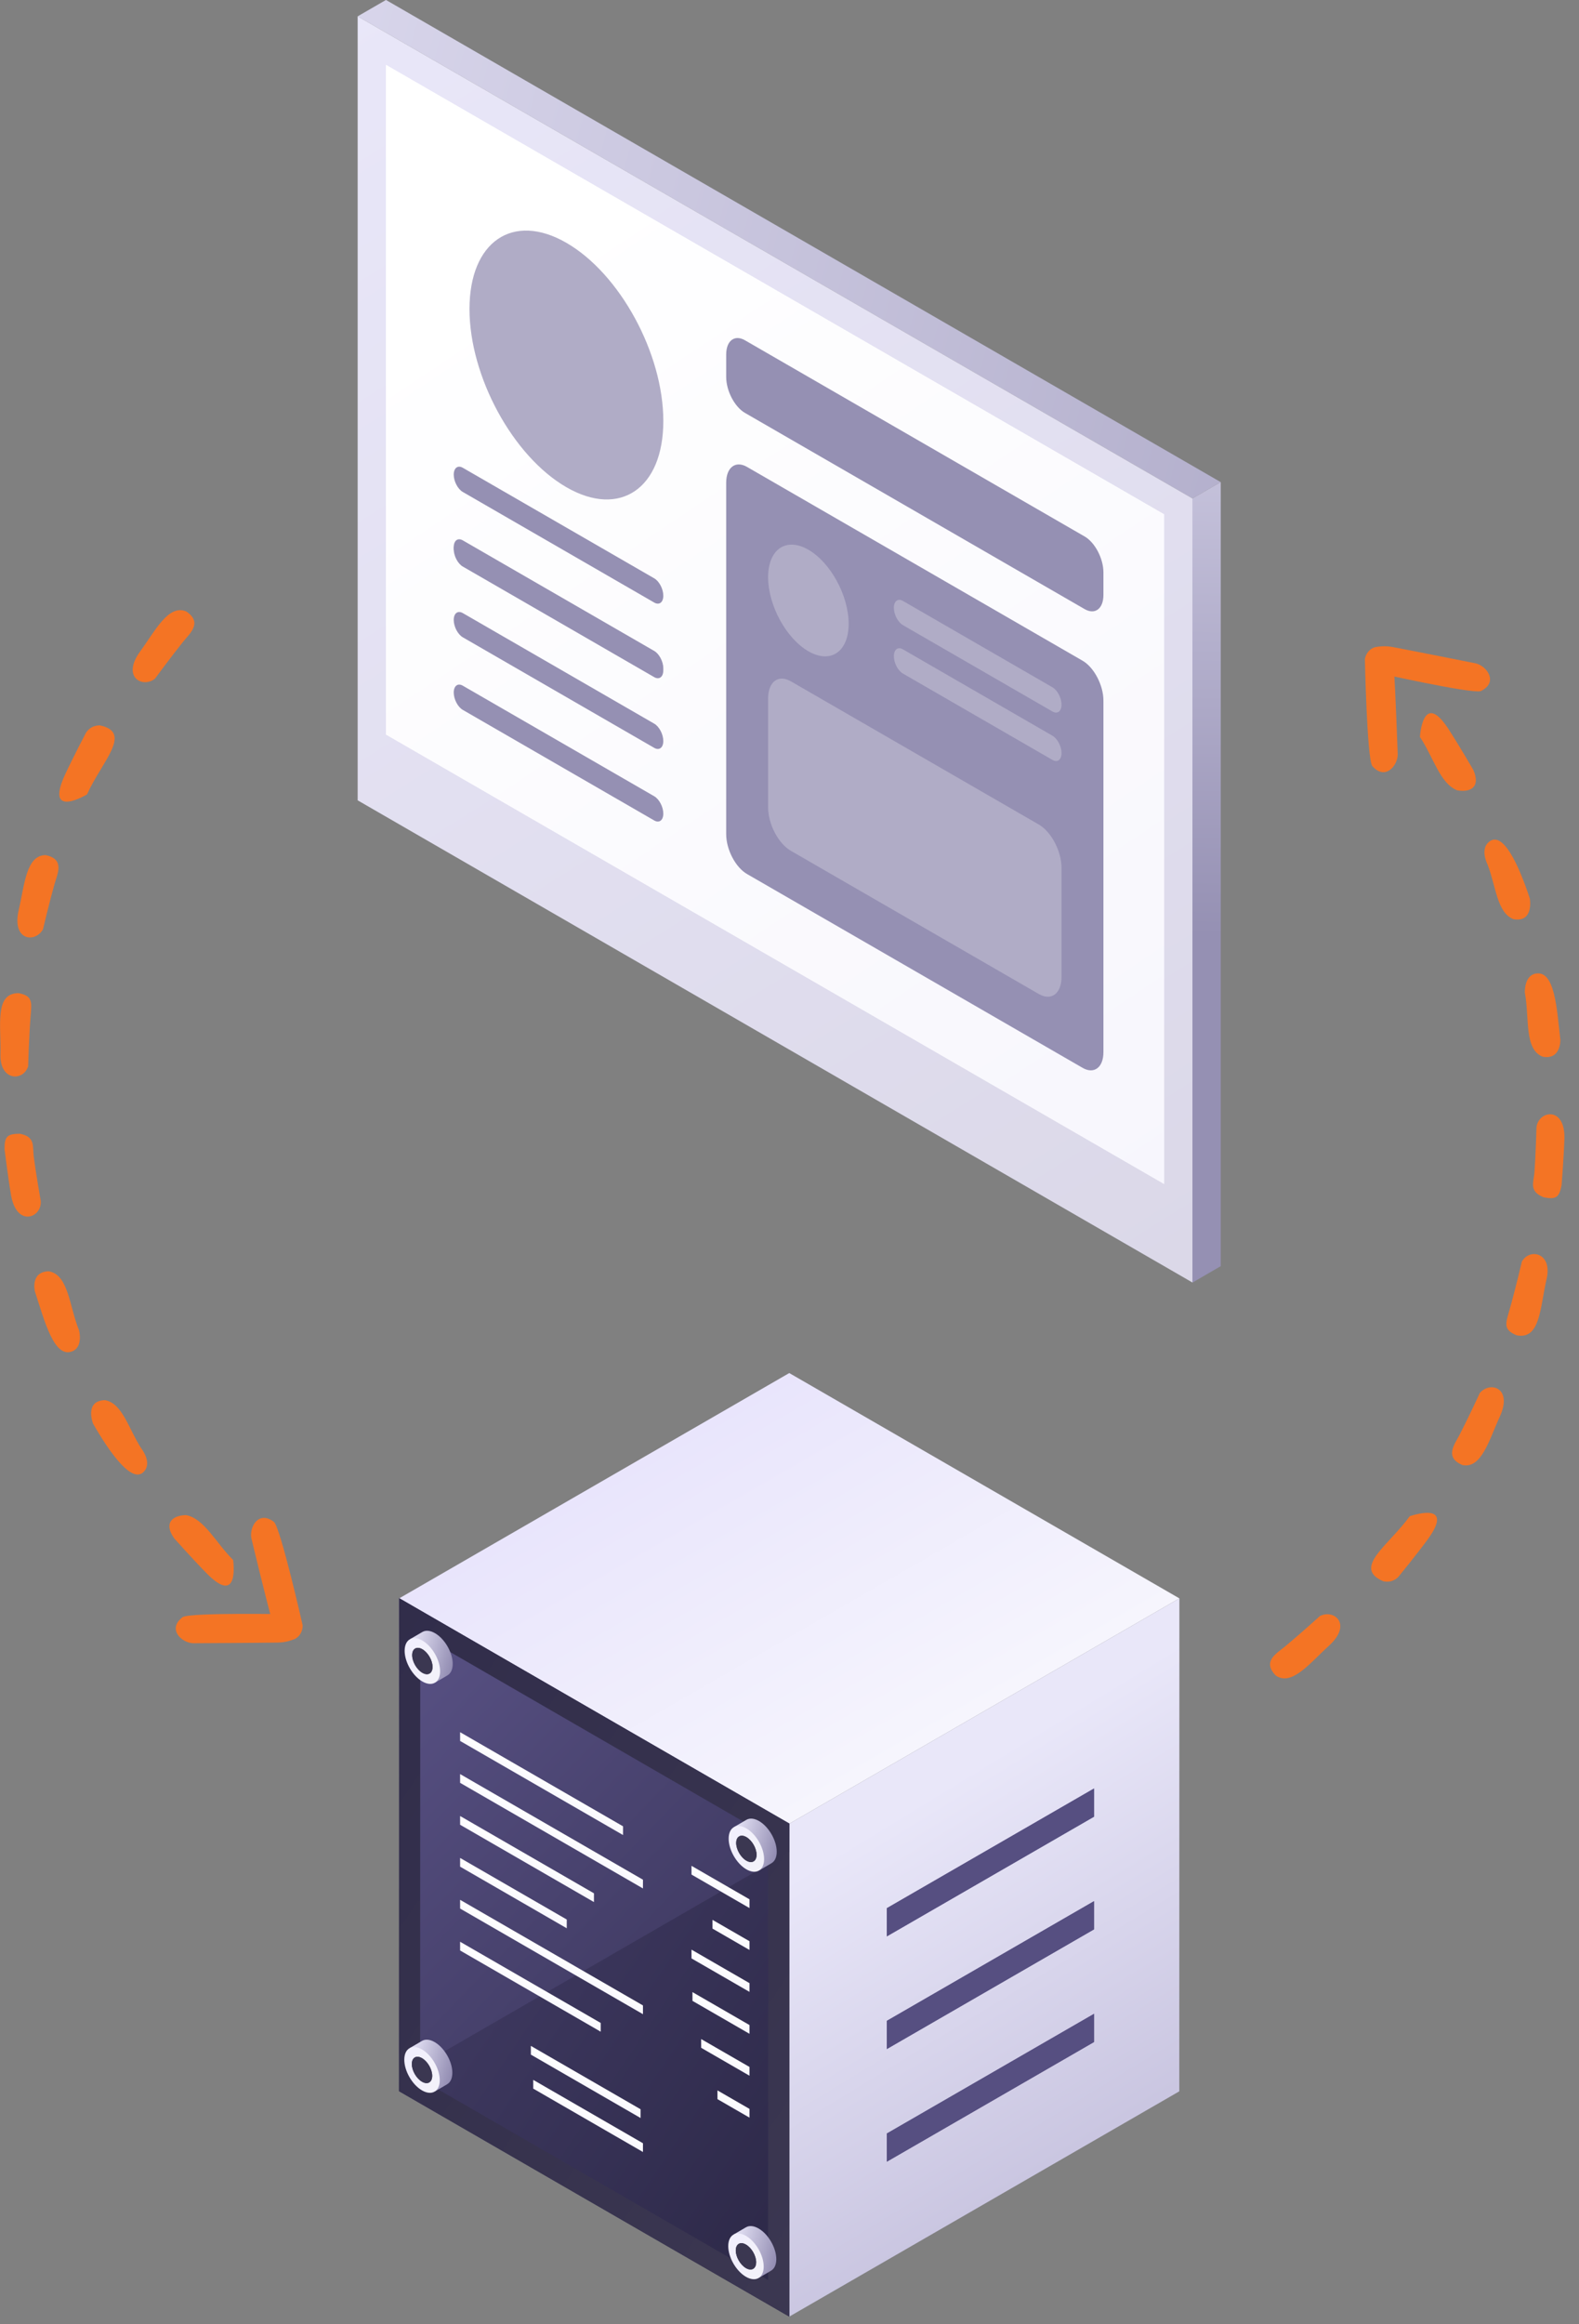
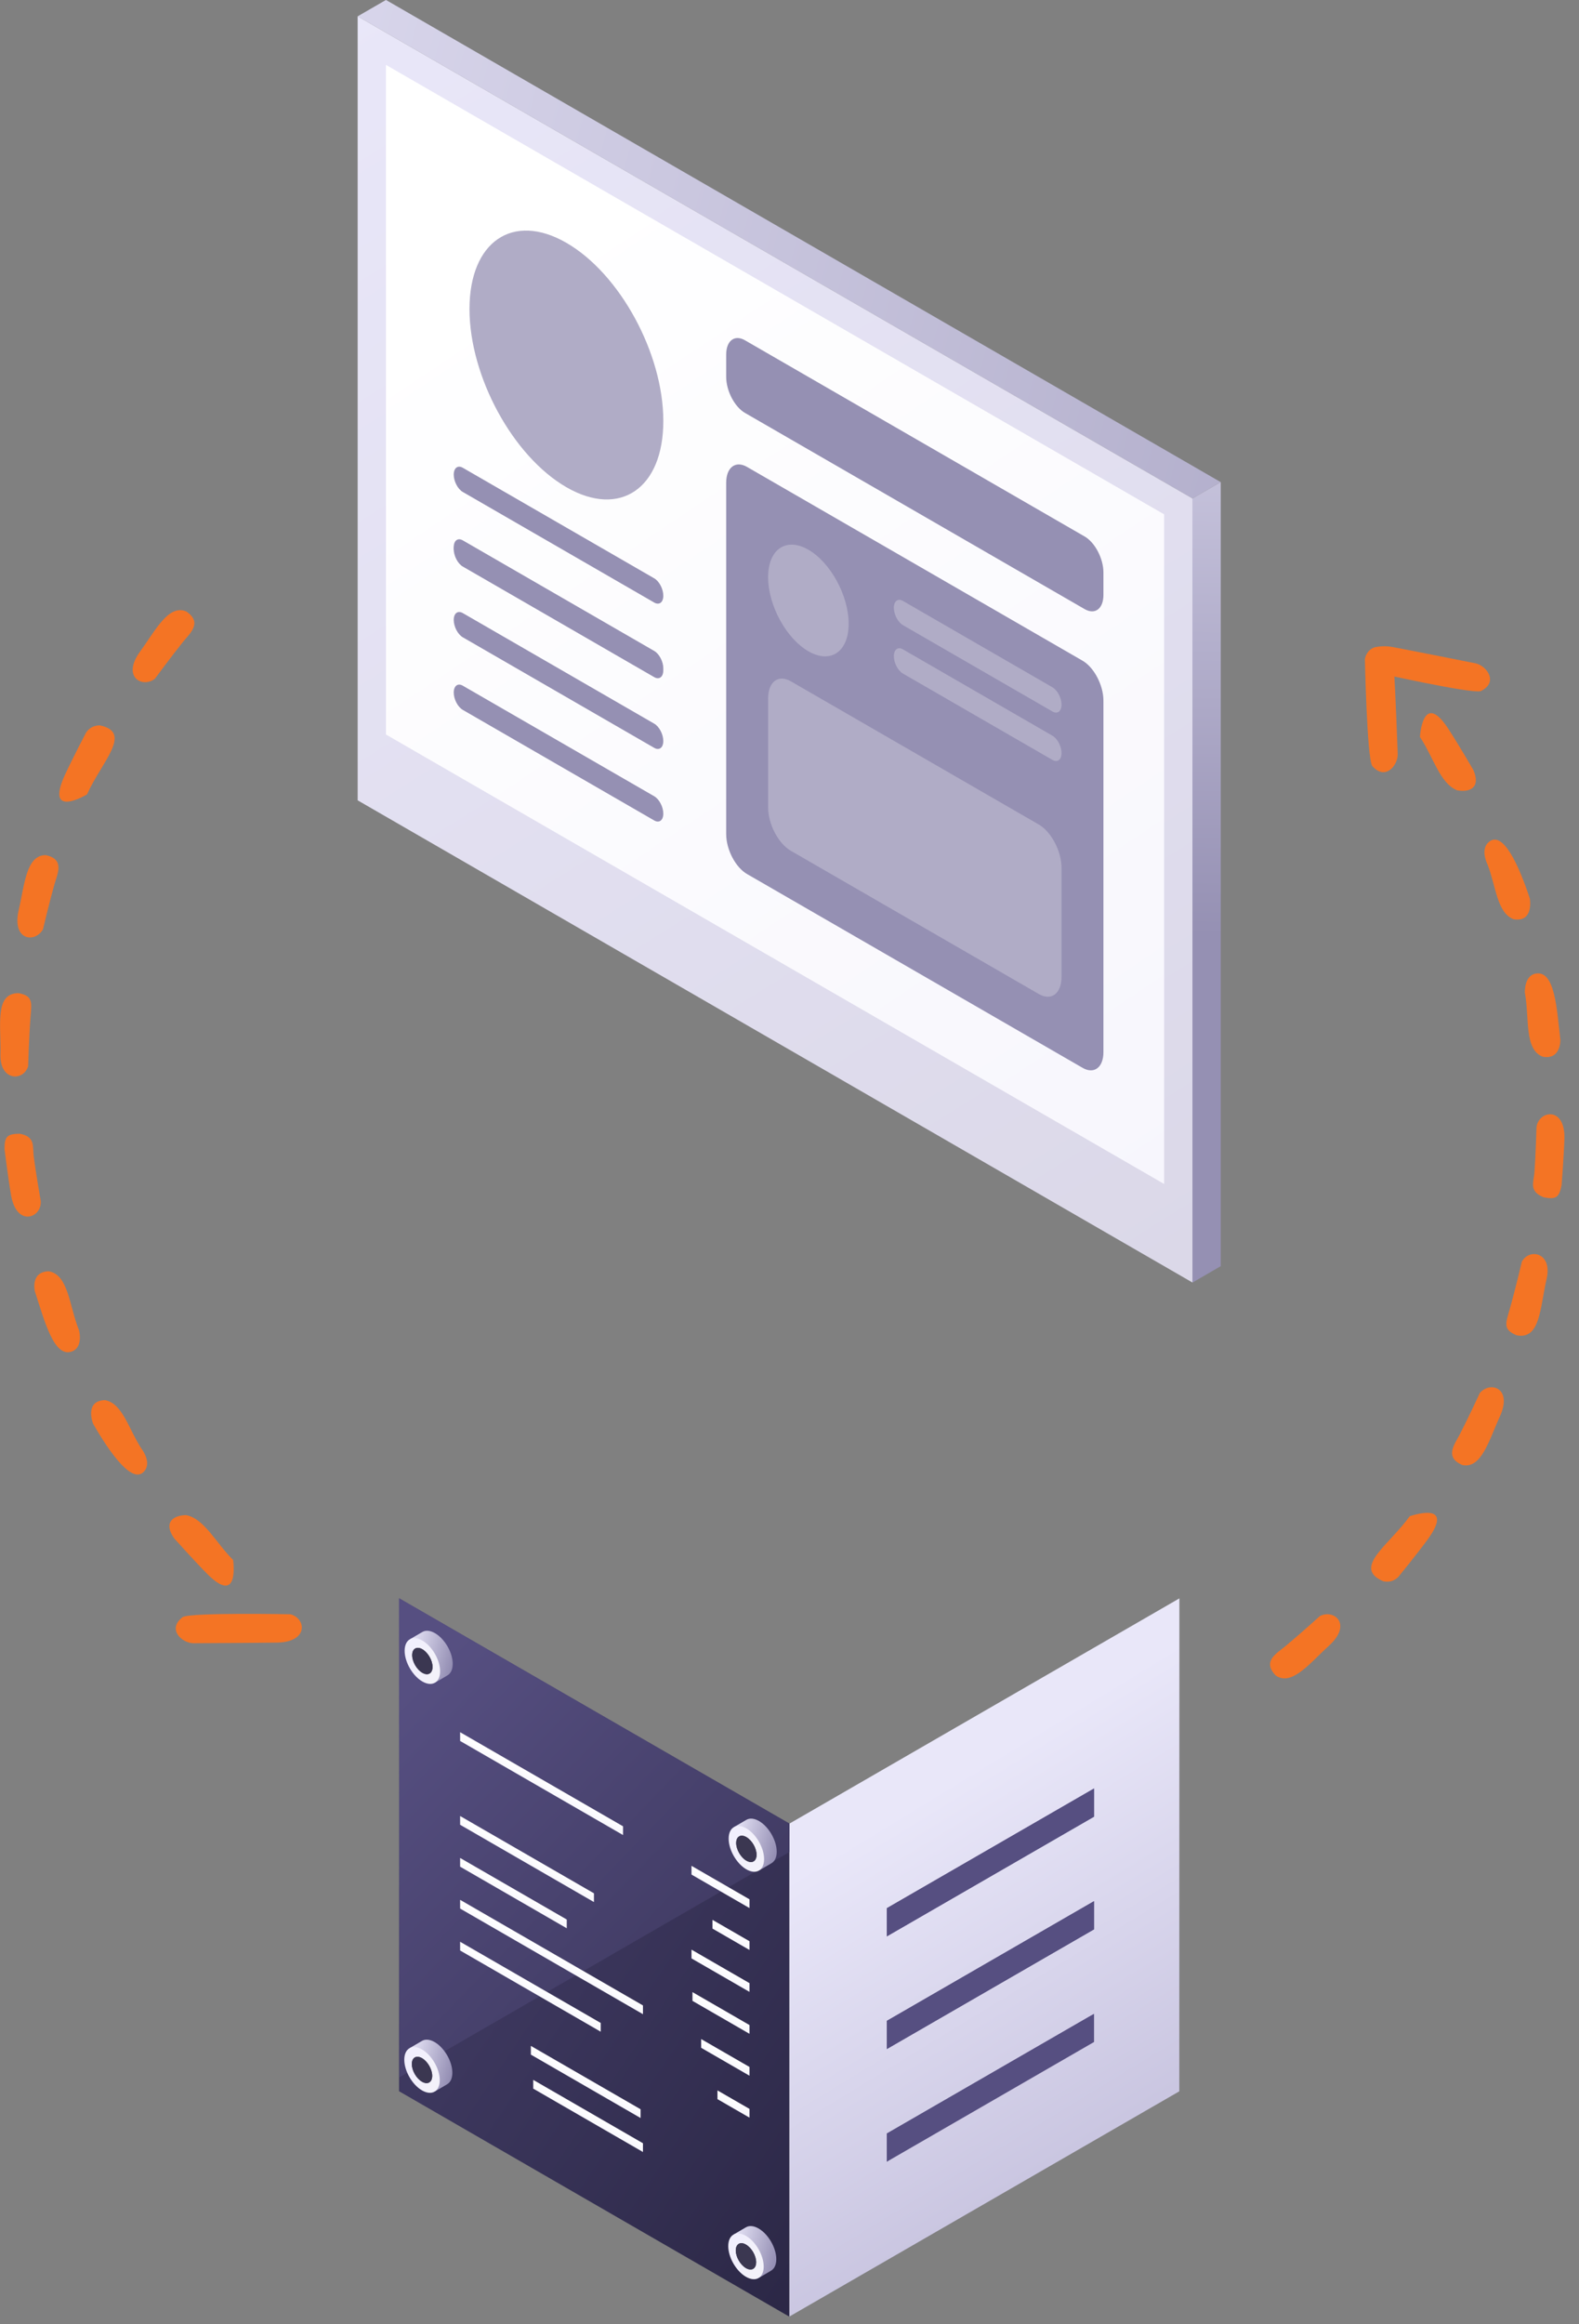
<svg xmlns="http://www.w3.org/2000/svg" width="87" height="128" viewBox="0 0 87 128" fill="none">
  <rect x="0" y="0" width="87" height="128" fill="#808080" stroke="none" />
  <g clip-path="url(#clip0)">
-     <path d="M43.487 100.441L21.993 88.031L43.487 75.621L64.982 88.031L43.487 100.441Z" fill="url(#paint0_linear)" />
    <path fill-rule="evenodd" clip-rule="evenodd" d="M43.487 127.588V100.441L64.982 88.031L64.977 115.18L43.487 127.588Z" fill="url(#paint1_linear)" />
    <path d="M21.992 88.031L21.985 115.174L43.487 127.588V100.441L21.992 88.031Z" fill="url(#paint2_linear)" />
    <path d="M22.005 114.409L21.985 88.02L43.501 100.433L43.499 101.999L22.005 114.409Z" fill="url(#paint3_linear)" />
-     <path fill-rule="evenodd" clip-rule="evenodd" d="M43.487 100.441V127.588L21.985 115.174L21.992 88.015L43.487 100.441ZM23.149 114.502L42.323 125.573V101.112L23.155 90.032L23.149 114.502Z" fill="url(#paint4_linear)" />
    <path d="M34.328 100.584L25.351 95.401V95.883L34.328 101.065V100.584Z" fill="url(#paint5_linear)" />
    <path d="M41.295 104.605L38.1 102.761V103.242L41.295 105.087V104.605Z" fill="url(#paint6_linear)" />
-     <path d="M35.426 103.525L25.351 97.708V98.19L35.426 104.007V103.525Z" fill="url(#paint7_linear)" />
    <path d="M41.295 106.913L39.256 105.736V106.217L41.295 107.395V106.913Z" fill="url(#paint8_linear)" />
    <path d="M32.726 104.275L25.351 100.017V100.499L32.726 104.757V104.275Z" fill="url(#paint9_linear)" />
    <path d="M41.295 109.222L38.1 107.377V107.859L41.295 109.703V109.222Z" fill="url(#paint10_linear)" />
    <path d="M31.227 105.718L25.351 102.326V102.807L31.227 106.2V105.718Z" fill="url(#paint11_linear)" />
    <path d="M41.295 111.53L38.154 109.716V110.198L41.295 112.012V111.53Z" fill="url(#paint12_linear)" />
    <path d="M35.426 110.45L25.351 104.633V105.114L35.426 110.932V110.45Z" fill="url(#paint13_linear)" />
    <path d="M41.295 113.838L38.633 112.302V112.783L41.295 114.32V113.838Z" fill="url(#paint14_linear)" />
    <path d="M33.099 111.415L25.351 106.942V107.423L33.099 111.897V111.415Z" fill="url(#paint15_linear)" />
    <path d="M41.295 116.148L39.53 115.129V115.61L41.295 116.629V116.148Z" fill="url(#paint16_linear)" />
    <path d="M35.295 116.168L29.25 112.678V113.159L35.295 116.65V116.168Z" fill="url(#paint17_linear)" />
    <path d="M35.426 118.04L29.381 114.55V115.031L35.426 118.522V118.04Z" fill="url(#paint18_linear)" />
    <path fill-rule="evenodd" clip-rule="evenodd" d="M24.924 114.159C24.924 113.536 24.487 112.779 23.948 112.468C23.677 112.311 23.432 112.298 23.255 112.402V112.401L22.563 112.806L22.991 112.821C22.978 112.885 22.972 112.956 22.972 113.032C22.972 113.654 23.409 114.411 23.948 114.723C24.02 114.764 24.09 114.795 24.157 114.817L23.958 115.189L24.635 114.793L24.634 114.792C24.814 114.692 24.924 114.472 24.924 114.159Z" fill="url(#paint19_linear)" />
    <path fill-rule="evenodd" clip-rule="evenodd" d="M24.229 114.566C24.229 115.189 23.791 115.441 23.252 115.129C22.713 114.818 22.276 114.061 22.276 113.439C22.276 112.816 22.713 112.564 23.252 112.875C23.791 113.186 24.229 113.943 24.229 114.566Z" fill="url(#paint20_linear)" />
    <path d="M23.814 114.326C23.814 114.685 23.562 114.83 23.252 114.651C22.942 114.471 22.691 114.036 22.691 113.678C22.691 113.32 22.942 113.175 23.252 113.354C23.562 113.533 23.814 113.968 23.814 114.326Z" fill="#3B3751" />
    <path d="M23.814 114.326C23.814 114.685 23.562 114.83 23.252 114.651C22.942 114.471 22.691 114.036 22.691 113.678C22.691 113.32 22.942 113.175 23.252 113.354C23.562 113.533 23.814 113.968 23.814 114.326Z" fill="#3B3751" />
    <path fill-rule="evenodd" clip-rule="evenodd" d="M24.944 91.638C24.944 91.015 24.506 90.258 23.967 89.947C23.696 89.79 23.451 89.777 23.274 89.881V89.88L22.582 90.285L23.01 90.299C22.997 90.364 22.991 90.435 22.991 90.511C22.991 91.133 23.428 91.89 23.967 92.201C24.038 92.243 24.109 92.273 24.176 92.296L23.977 92.668L24.654 92.272L24.653 92.271C24.833 92.171 24.944 91.951 24.944 91.638Z" fill="url(#paint21_linear)" />
    <path fill-rule="evenodd" clip-rule="evenodd" d="M24.248 92.044C24.248 92.668 23.81 92.919 23.271 92.608C22.732 92.297 22.295 91.54 22.295 90.918C22.295 90.295 22.732 90.043 23.271 90.354C23.81 90.665 24.248 91.422 24.248 92.044Z" fill="url(#paint22_linear)" />
    <path d="M23.833 91.805C23.833 92.164 23.581 92.309 23.271 92.129C22.961 91.95 22.71 91.515 22.71 91.157C22.71 90.799 22.961 90.654 23.271 90.832C23.581 91.012 23.833 91.447 23.833 91.805Z" fill="#3B3751" />
    <path d="M23.833 91.805C23.833 92.164 23.581 92.309 23.271 92.129C22.961 91.95 22.71 91.515 22.71 91.157C22.71 90.799 22.961 90.654 23.271 90.832C23.581 91.012 23.833 91.447 23.833 91.805Z" fill="#3B3751" />
    <path fill-rule="evenodd" clip-rule="evenodd" d="M42.773 124.425C42.773 123.802 42.336 123.045 41.797 122.734C41.526 122.577 41.281 122.564 41.104 122.668V122.667L40.412 123.072L40.84 123.086C40.827 123.151 40.821 123.222 40.821 123.298C40.821 123.92 41.258 124.677 41.797 124.989C41.868 125.03 41.939 125.06 42.006 125.083L41.807 125.455L42.484 125.059L42.483 125.058C42.662 124.958 42.773 124.738 42.773 124.425Z" fill="url(#paint23_linear)" />
    <path fill-rule="evenodd" clip-rule="evenodd" d="M42.078 124.832C42.078 125.455 41.64 125.707 41.101 125.395C40.562 125.084 40.125 124.327 40.125 123.705C40.125 123.082 40.562 122.83 41.101 123.141C41.64 123.452 42.078 124.209 42.078 124.832Z" fill="url(#paint24_linear)" />
    <path d="M41.663 124.592C41.663 124.951 41.411 125.096 41.101 124.917C40.791 124.737 40.54 124.302 40.54 123.944C40.54 123.586 40.791 123.441 41.101 123.62C41.411 123.799 41.663 124.234 41.663 124.592Z" fill="#3B3751" />
    <path d="M41.663 124.592C41.663 124.951 41.411 125.096 41.101 124.917C40.791 124.737 40.54 124.302 40.54 123.944C40.54 123.586 40.791 123.441 41.101 123.62C41.411 123.799 41.663 124.234 41.663 124.592Z" fill="#3B3751" />
    <path fill-rule="evenodd" clip-rule="evenodd" d="M42.796 101.984C42.796 101.361 42.358 100.604 41.82 100.293C41.548 100.136 41.303 100.123 41.126 100.227V100.226L40.435 100.631L40.862 100.645C40.85 100.71 40.843 100.781 40.843 100.857C40.843 101.479 41.28 102.236 41.82 102.548C41.891 102.589 41.961 102.619 42.028 102.642L41.829 103.014L42.506 102.618L42.506 102.617C42.685 102.517 42.796 102.297 42.796 101.984Z" fill="url(#paint25_linear)" />
    <path fill-rule="evenodd" clip-rule="evenodd" d="M42.1 102.391C42.1 103.014 41.663 103.266 41.123 102.954C40.585 102.643 40.147 101.886 40.147 101.264C40.147 100.641 40.585 100.389 41.123 100.7C41.663 101.011 42.1 101.768 42.1 102.391Z" fill="url(#paint26_linear)" />
    <path d="M41.685 102.151C41.685 102.51 41.434 102.655 41.123 102.476C40.813 102.296 40.562 101.861 40.562 101.503C40.562 101.145 40.813 101 41.123 101.178C41.434 101.358 41.685 101.793 41.685 102.151Z" fill="#3B3751" />
    <path d="M41.685 102.151C41.685 102.51 41.434 102.655 41.123 102.476C40.813 102.296 40.562 101.861 40.562 101.503C40.562 101.145 40.813 101 41.123 101.178C41.434 101.358 41.685 101.793 41.685 102.151Z" fill="#3B3751" />
    <path d="M60.28 110.912V112.463L48.861 119.056V117.505L60.28 110.912Z" fill="url(#paint27_linear)" />
-     <path d="M60.28 110.912V112.463L48.861 119.056V117.505L60.28 110.912Z" fill="url(#paint28_linear)" />
+     <path d="M60.28 110.912L48.861 119.056V117.505L60.28 110.912Z" fill="url(#paint28_linear)" />
    <path d="M60.28 104.707V106.258L48.861 112.851V111.3L60.28 104.707Z" fill="url(#paint29_linear)" />
    <path d="M60.28 104.707V106.258L48.861 112.851V111.3L60.28 104.707Z" fill="url(#paint30_linear)" />
    <path d="M60.28 98.502V100.053L48.861 106.646V105.095L60.28 98.502Z" fill="url(#paint31_linear)" />
    <path d="M60.28 98.502V100.053L48.861 106.646V105.095L60.28 98.502Z" fill="url(#paint32_linear)" />
    <path d="M10.242 83.445C11.246 83.617 11.903 84.985 12.845 85.916C12.845 85.916 13.219 88.486 11.424 86.69C10.655 85.913 9.599 84.726 9.599 84.726C8.995 83.871 9.507 83.465 10.242 83.445ZM5.784 77.114C6.758 77.285 7.087 78.71 7.793 79.785C7.793 79.785 8.331 80.459 8.002 80.956C7.374 81.904 6.047 80.014 5.126 78.405C5.126 78.405 4.632 77.141 5.784 77.114ZM2.694 70.017C3.78 70.216 3.812 71.928 4.358 73.278C4.358 73.278 4.589 74.174 3.99 74.421C2.988 74.832 2.466 72.792 1.921 71.12C1.921 71.12 1.659 70.032 2.694 70.017ZM1.091 62.441C1.953 62.604 1.791 63.126 1.855 63.657C1.984 64.676 2.244 66.135 2.244 66.135C2.329 67.058 0.931 67.622 0.612 65.84C0.436 64.815 0.251 63.297 0.251 63.297C0.244 62.59 0.397 62.447 1.091 62.441ZM1.019 54.697C1.818 54.847 1.75 55.201 1.683 56.002C1.597 57.125 1.55 58.729 1.55 58.729C1.284 59.566 -0.005 59.543 0.024 58.091C0.066 56.442 -0.315 54.709 1.019 54.697ZM2.512 47.097C3.584 47.309 3.166 48.124 3.002 48.695C2.714 49.715 2.368 51.181 2.368 51.181C1.943 51.946 0.64 51.821 1.029 50.128C1.353 48.755 1.433 47.099 2.512 47.097ZM5.503 39.951C7.343 40.333 5.6 41.953 4.795 43.752C4.795 43.752 2.447 45.162 3.571 42.69C4.011 41.739 4.739 40.352 4.739 40.352C4.91 40.1 5.16 39.948 5.503 39.951Z" fill="#F47424" />
    <path d="M10.267 33.678C11.171 34.292 10.467 34.879 10.093 35.34C9.429 36.167 8.537 37.38 8.537 37.38C7.846 37.918 6.696 37.293 7.716 35.887C8.552 34.75 9.274 33.257 10.267 33.678Z" fill="#F47424" />
-     <path d="M15.104 83.827C15.491 84.274 16.676 89.516 16.676 89.516C16.68 90.408 15.472 90.88 14.984 89.234C14.708 88.28 13.855 84.744 13.855 84.744C13.715 84.129 14.234 83.15 15.104 83.827Z" fill="#F47424" />
    <path d="M10.072 89.056C10.606 88.799 16.008 88.907 16.008 88.907C16.869 89.136 17.008 90.425 15.293 90.465C14.299 90.482 10.631 90.501 10.631 90.501C10.001 90.474 9.192 89.718 10.072 89.056Z" fill="#F47424" />
    <path d="M80.29 43.528C79.341 43.158 78.971 41.686 78.235 40.585C78.235 40.585 78.383 37.992 79.782 40.112C80.379 41.027 81.176 42.401 81.176 42.401C81.597 43.361 81.014 43.656 80.29 43.528ZM83.389 50.624C82.468 50.261 82.432 48.8 81.956 47.604C81.956 47.604 81.563 46.837 81.985 46.416C82.791 45.612 83.712 47.73 84.292 49.491C84.292 49.491 84.523 50.828 83.389 50.624ZM84.994 58.197C83.97 57.783 84.281 56.1 84.017 54.668C84.017 54.668 83.97 53.744 84.607 53.622C85.67 53.42 85.773 55.523 85.973 57.27C85.973 57.27 86.01 58.389 84.994 58.197ZM85.046 65.94C84.235 65.607 84.498 65.128 84.542 64.595C84.619 63.571 84.657 62.089 84.657 62.089C84.759 61.168 86.242 60.896 86.196 62.706C86.164 63.745 86.041 65.27 86.041 65.27C85.906 65.964 85.728 66.073 85.046 65.94ZM83.565 73.541C82.812 73.233 82.95 72.901 83.175 72.13C83.485 71.046 83.852 69.484 83.852 69.484C84.281 68.717 85.539 68.999 85.22 70.415C84.848 72.022 84.874 73.796 83.565 73.541ZM80.58 80.688C79.572 80.265 80.144 79.55 80.419 79.024C80.906 78.082 81.538 76.716 81.538 76.716C82.109 76.051 83.36 76.434 82.64 78.015C82.047 79.296 81.637 80.902 80.58 80.688ZM76.217 87.089C74.49 86.346 76.523 85.108 77.672 83.508C77.672 83.508 80.255 82.596 78.658 84.793C78.037 85.636 77.045 86.85 77.045 86.85C76.828 87.062 76.552 87.161 76.217 87.089Z" fill="#F47424" />
    <path d="M70.293 92.281C69.53 91.497 70.337 91.064 70.796 90.687C71.612 90.01 72.729 89.001 72.729 89.001C73.514 88.612 74.516 89.455 73.234 90.628C72.188 91.574 71.181 92.892 70.293 92.281Z" fill="#F47424" />
    <path d="M75.603 42.18C75.313 41.664 75.203 36.291 75.203 36.291C75.377 35.416 76.656 35.196 76.804 36.906C76.883 37.897 77.011 41.532 77.011 41.532C77.024 42.162 76.319 43.017 75.603 42.18Z" fill="#F47424" />
    <path d="M81.58 38.065C81.006 38.209 75.736 37.022 75.736 37.022C74.937 36.624 75.059 35.333 76.748 35.638C77.725 35.82 81.322 36.537 81.322 36.537C81.935 36.69 82.575 37.593 81.58 38.065Z" fill="#F47424" />
    <path d="M67.26 26.553L21.266 -0.002L19.707 0.899L65.701 27.453L67.26 26.553Z" fill="url(#paint33_linear)" />
    <path d="M67.26 26.553L65.701 27.453V70.639L67.26 69.734V26.553Z" fill="url(#paint34_linear)" />
    <path d="M65.701 27.453V70.634L19.707 44.079V0.899L65.701 27.453Z" fill="url(#paint35_linear)" />
-     <path fill-rule="evenodd" clip-rule="evenodd" d="M64.141 28.328L21.266 3.574V40.453L64.141 65.207V28.328Z" fill="url(#paint36_linear)" />
    <path fill-rule="evenodd" clip-rule="evenodd" d="M64.141 28.328L21.266 3.574V40.453L64.141 65.207V28.328Z" fill="url(#paint37_linear)" />
    <path fill-rule="evenodd" clip-rule="evenodd" d="M36.547 32.808C36.547 32.44 36.323 32.011 36.047 31.852L25.5 25.763C25.224 25.603 25 25.773 25 26.141C25 26.509 25.224 26.937 25.5 27.096L36.047 33.186C36.323 33.345 36.547 33.176 36.547 32.808Z" fill="#9590B3" />
    <path fill-rule="evenodd" clip-rule="evenodd" d="M60.797 31.527C60.797 30.764 60.333 29.876 59.76 29.546L41.048 18.742C40.477 18.412 40.012 18.763 40.012 19.526V20.762C40.012 21.525 40.477 22.413 41.048 22.742L59.76 33.546C60.333 33.877 60.797 33.526 60.797 32.763V31.527Z" fill="#9590B3" />
    <path fill-rule="evenodd" clip-rule="evenodd" d="M60.797 38.584C60.797 37.743 60.282 36.756 59.649 36.39L41.16 25.716C40.527 25.35 40.012 25.743 40.012 26.584V45.944C40.012 46.791 40.527 47.772 41.16 48.137L59.649 58.812C60.282 59.177 60.797 58.791 60.797 57.945V38.584Z" fill="#9590B3" />
    <path fill-rule="evenodd" clip-rule="evenodd" d="M36.547 36.916C36.547 36.548 36.323 36.12 36.047 35.961L25.5 29.871C25.224 29.712 25 29.881 25 30.249C25 30.617 25.224 31.045 25.5 31.204L36.047 37.294C36.323 37.453 36.547 37.284 36.547 36.916Z" fill="#9590B3" />
    <path fill-rule="evenodd" clip-rule="evenodd" d="M36.547 36.806C36.547 36.438 36.323 36.01 36.047 35.851L25.5 29.761C25.224 29.602 25 29.771 25 30.139C25 30.507 25.224 30.935 25.5 31.095L36.047 37.184C36.323 37.344 36.547 37.174 36.547 36.806Z" fill="#9590B3" />
    <path fill-rule="evenodd" clip-rule="evenodd" d="M36.547 40.811C36.547 40.443 36.323 40.015 36.047 39.856L25.5 33.766C25.224 33.607 25 33.776 25 34.144C25 34.512 25.224 34.94 25.5 35.1L36.047 41.189C36.323 41.348 36.547 41.179 36.547 40.811Z" fill="#9590B3" />
    <path fill-rule="evenodd" clip-rule="evenodd" d="M36.547 44.81C36.547 44.442 36.323 44.014 36.047 43.854L25.5 37.765C25.224 37.605 25 37.775 25 38.143C25 38.511 25.224 38.939 25.5 39.098L36.047 45.188C36.323 45.347 36.547 45.178 36.547 44.81Z" fill="#9590B3" />
    <path fill-rule="evenodd" clip-rule="evenodd" d="M58.488 38.808C58.488 38.44 58.264 38.012 57.988 37.853L49.75 33.096C49.474 32.937 49.25 33.107 49.25 33.475C49.25 33.843 49.474 34.271 49.75 34.43L57.988 39.186C58.264 39.345 58.488 39.176 58.488 38.808Z" fill="#B0ACC6" />
    <path fill-rule="evenodd" clip-rule="evenodd" d="M58.488 41.475C58.488 41.107 58.264 40.679 57.988 40.52L49.75 35.763C49.474 35.604 49.25 35.773 49.25 36.141C49.25 36.51 49.474 36.938 49.75 37.097L57.988 41.853C58.264 42.012 58.488 41.843 58.488 41.475Z" fill="#B0ACC6" />
    <path fill-rule="evenodd" clip-rule="evenodd" d="M58.488 47.805C58.488 46.883 57.927 45.811 57.236 45.411L43.575 37.524C42.883 37.125 42.322 37.55 42.322 38.472V44.464C42.322 45.386 42.883 46.459 43.575 46.858L57.236 54.745C57.927 55.145 58.488 54.719 58.488 53.797V47.805Z" fill="#B0ACC6" />
    <path d="M44.54 35.868C45.766 36.576 46.759 35.897 46.759 34.353C46.759 32.809 45.766 30.983 44.54 30.276C43.315 29.569 42.322 30.247 42.322 31.791C42.322 33.335 43.315 35.161 44.54 35.868Z" fill="#B0ACC6" />
    <path d="M31.208 26.834C34.158 28.536 36.548 26.904 36.548 23.187C36.548 19.47 34.158 15.077 31.208 13.374C28.259 11.671 25.868 13.304 25.868 17.021C25.868 20.737 28.259 25.131 31.208 26.834Z" fill="#B0ACC6" />
  </g>
  <defs>
    <linearGradient id="paint0_linear" x1="51.044" y1="103.568" x2="35.678" y2="76.92" gradientUnits="userSpaceOnUse">
      <stop stop-color="#FAFAFD" />
      <stop offset="1" stop-color="#E7E3FC" />
    </linearGradient>
    <linearGradient id="paint1_linear" x1="66.498" y1="141.366" x2="43.435" y2="103.568" gradientUnits="userSpaceOnUse">
      <stop stop-color="#A7A1C6" />
      <stop offset="1" stop-color="#E9E7F9" />
    </linearGradient>
    <linearGradient id="paint2_linear" x1="20.371" y1="56.982" x2="68.206" y2="89.106" gradientUnits="userSpaceOnUse">
      <stop stop-color="#564F81" />
      <stop offset="1" stop-color="#2C2847" />
    </linearGradient>
    <linearGradient id="paint3_linear" x1="21.933" y1="93.644" x2="52.971" y2="123.628" gradientUnits="userSpaceOnUse">
      <stop stop-color="#564F81" />
      <stop offset="1" stop-color="#2C2847" />
    </linearGradient>
    <linearGradient id="paint4_linear" x1="20.371" y1="56.982" x2="68.206" y2="89.106" gradientUnits="userSpaceOnUse">
      <stop stop-color="#2C2847" />
      <stop offset="1" stop-color="#3B3751" />
    </linearGradient>
    <linearGradient id="paint5_linear" x1="41.837" y1="105.83" x2="42.35" y2="104.901" gradientUnits="userSpaceOnUse">
      <stop stop-color="#EFEDFA" />
      <stop offset="1" stop-color="white" />
    </linearGradient>
    <linearGradient id="paint6_linear" x1="43.967" y1="107.059" x2="44.456" y2="106.095" gradientUnits="userSpaceOnUse">
      <stop stop-color="#EFEDFA" />
      <stop offset="1" stop-color="white" />
    </linearGradient>
    <linearGradient id="paint7_linear" x1="43.855" y1="109.302" x2="44.369" y2="108.376" gradientUnits="userSpaceOnUse">
      <stop stop-color="#EFEDFA" />
      <stop offset="1" stop-color="white" />
    </linearGradient>
    <linearGradient id="paint8_linear" x1="43.001" y1="108.809" x2="43.466" y2="107.814" gradientUnits="userSpaceOnUse">
      <stop stop-color="#EFEDFA" />
      <stop offset="1" stop-color="white" />
    </linearGradient>
    <linearGradient id="paint9_linear" x1="38.895" y1="108.748" x2="39.405" y2="107.815" gradientUnits="userSpaceOnUse">
      <stop stop-color="#EFEDFA" />
      <stop offset="1" stop-color="white" />
    </linearGradient>
    <linearGradient id="paint10_linear" x1="43.967" y1="111.676" x2="44.456" y2="110.711" gradientUnits="userSpaceOnUse">
      <stop stop-color="#EFEDFA" />
      <stop offset="1" stop-color="white" />
    </linearGradient>
    <linearGradient id="paint11_linear" x1="36.142" y1="109.467" x2="36.648" y2="108.528" gradientUnits="userSpaceOnUse">
      <stop stop-color="#EFEDFA" />
      <stop offset="1" stop-color="white" />
    </linearGradient>
    <linearGradient id="paint12_linear" x1="43.923" y1="113.959" x2="44.411" y2="112.993" gradientUnits="userSpaceOnUse">
      <stop stop-color="#EFEDFA" />
      <stop offset="1" stop-color="white" />
    </linearGradient>
    <linearGradient id="paint13_linear" x1="43.855" y1="116.227" x2="44.369" y2="115.3" gradientUnits="userSpaceOnUse">
      <stop stop-color="#EFEDFA" />
      <stop offset="1" stop-color="white" />
    </linearGradient>
    <linearGradient id="paint14_linear" x1="43.522" y1="116.035" x2="44.002" y2="115.06" gradientUnits="userSpaceOnUse">
      <stop stop-color="#EFEDFA" />
      <stop offset="1" stop-color="white" />
    </linearGradient>
    <linearGradient id="paint15_linear" x1="39.581" y1="116.069" x2="40.092" y2="115.137" gradientUnits="userSpaceOnUse">
      <stop stop-color="#EFEDFA" />
      <stop offset="1" stop-color="white" />
    </linearGradient>
    <linearGradient id="paint16_linear" x1="42.771" y1="117.911" x2="43.225" y2="116.903" gradientUnits="userSpaceOnUse">
      <stop stop-color="#EFEDFA" />
      <stop offset="1" stop-color="white" />
    </linearGradient>
    <linearGradient id="paint17_linear" x1="40.352" y1="119.999" x2="40.859" y2="119.06" gradientUnits="userSpaceOnUse">
      <stop stop-color="#EFEDFA" />
      <stop offset="1" stop-color="white" />
    </linearGradient>
    <linearGradient id="paint18_linear" x1="40.483" y1="121.871" x2="40.99" y2="120.933" gradientUnits="userSpaceOnUse">
      <stop stop-color="#EFEDFA" />
      <stop offset="1" stop-color="white" />
    </linearGradient>
    <linearGradient id="paint19_linear" x1="24.877" y1="115.132" x2="22.068" y2="114.357" gradientUnits="userSpaceOnUse">
      <stop stop-color="#8C86AD" />
      <stop offset="1" stop-color="#E9E7F9" />
    </linearGradient>
    <linearGradient id="paint20_linear" x1="23.602" y1="115.162" x2="22.479" y2="114.911" gradientUnits="userSpaceOnUse">
      <stop stop-color="#F3F2FA" />
      <stop offset="1" stop-color="#F1EFFD" />
    </linearGradient>
    <linearGradient id="paint21_linear" x1="24.896" y1="92.61" x2="22.087" y2="91.836" gradientUnits="userSpaceOnUse">
      <stop stop-color="#8C86AD" />
      <stop offset="1" stop-color="#E9E7F9" />
    </linearGradient>
    <linearGradient id="paint22_linear" x1="23.621" y1="92.641" x2="22.498" y2="92.39" gradientUnits="userSpaceOnUse">
      <stop stop-color="#F3F2FA" />
      <stop offset="1" stop-color="#F1EFFD" />
    </linearGradient>
    <linearGradient id="paint23_linear" x1="42.726" y1="125.397" x2="39.917" y2="124.623" gradientUnits="userSpaceOnUse">
      <stop stop-color="#8C86AD" />
      <stop offset="1" stop-color="#E9E7F9" />
    </linearGradient>
    <linearGradient id="paint24_linear" x1="41.451" y1="125.428" x2="40.328" y2="125.177" gradientUnits="userSpaceOnUse">
      <stop stop-color="#F3F2FA" />
      <stop offset="1" stop-color="#F1EFFD" />
    </linearGradient>
    <linearGradient id="paint25_linear" x1="42.748" y1="102.956" x2="39.94" y2="102.182" gradientUnits="userSpaceOnUse">
      <stop stop-color="#8C86AD" />
      <stop offset="1" stop-color="#E9E7F9" />
    </linearGradient>
    <linearGradient id="paint26_linear" x1="41.474" y1="102.987" x2="40.35" y2="102.736" gradientUnits="userSpaceOnUse">
      <stop stop-color="#F3F2FA" />
      <stop offset="1" stop-color="#F1EFFD" />
    </linearGradient>
    <linearGradient id="paint27_linear" x1="1141.96" y1="230.078" x2="1143.73" y2="236.212" gradientUnits="userSpaceOnUse">
      <stop stop-color="#564F81" />
      <stop offset="1" stop-color="#2C2847" />
    </linearGradient>
    <linearGradient id="paint28_linear" x1="1141.96" y1="230.078" x2="1143.73" y2="236.212" gradientUnits="userSpaceOnUse">
      <stop stop-color="#564F81" />
      <stop offset="1" stop-color="#2C2847" />
    </linearGradient>
    <linearGradient id="paint29_linear" x1="1141.96" y1="223.873" x2="1143.73" y2="230.007" gradientUnits="userSpaceOnUse">
      <stop stop-color="#564F81" />
      <stop offset="1" stop-color="#2C2847" />
    </linearGradient>
    <linearGradient id="paint30_linear" x1="1141.96" y1="223.873" x2="1143.73" y2="230.007" gradientUnits="userSpaceOnUse">
      <stop stop-color="#564F81" />
      <stop offset="1" stop-color="#2C2847" />
    </linearGradient>
    <linearGradient id="paint31_linear" x1="1141.96" y1="217.668" x2="1143.73" y2="223.802" gradientUnits="userSpaceOnUse">
      <stop stop-color="#564F81" />
      <stop offset="1" stop-color="#2C2847" />
    </linearGradient>
    <linearGradient id="paint32_linear" x1="1141.96" y1="217.668" x2="1143.73" y2="223.802" gradientUnits="userSpaceOnUse">
      <stop stop-color="#564F81" />
      <stop offset="1" stop-color="#2C2847" />
    </linearGradient>
    <linearGradient id="paint33_linear" x1="115.597" y1="29.228" x2="-6.806" y2="-2.731" gradientUnits="userSpaceOnUse">
      <stop stop-color="#9590B3" />
      <stop offset="1" stop-color="#E9E7F9" />
    </linearGradient>
    <linearGradient id="paint34_linear" x1="75.051" y1="6.993" x2="74.463" y2="51.63" gradientUnits="userSpaceOnUse">
      <stop stop-color="#E9E7F9" />
      <stop offset="1" stop-color="#9590B3" />
    </linearGradient>
    <linearGradient id="paint35_linear" x1="66.48" y1="75.591" x2="18.922" y2="-0.48" gradientUnits="userSpaceOnUse">
      <stop stop-color="#DAD7E7" />
      <stop offset="1" stop-color="#E9E7F9" />
    </linearGradient>
    <linearGradient id="paint36_linear" x1="100.005" y1="120.185" x2="28.278" y2="13.055" gradientUnits="userSpaceOnUse">
      <stop stop-color="#EFEDFA" />
      <stop offset="1" stop-color="white" />
    </linearGradient>
    <linearGradient id="paint37_linear" x1="100.005" y1="120.185" x2="28.278" y2="13.055" gradientUnits="userSpaceOnUse">
      <stop stop-color="#EFEDFA" />
      <stop offset="1" stop-color="white" />
    </linearGradient>
    <clipPath id="clip0">
      <rect width="86.885" height="128" fill="white" />
    </clipPath>
  </defs>
</svg>